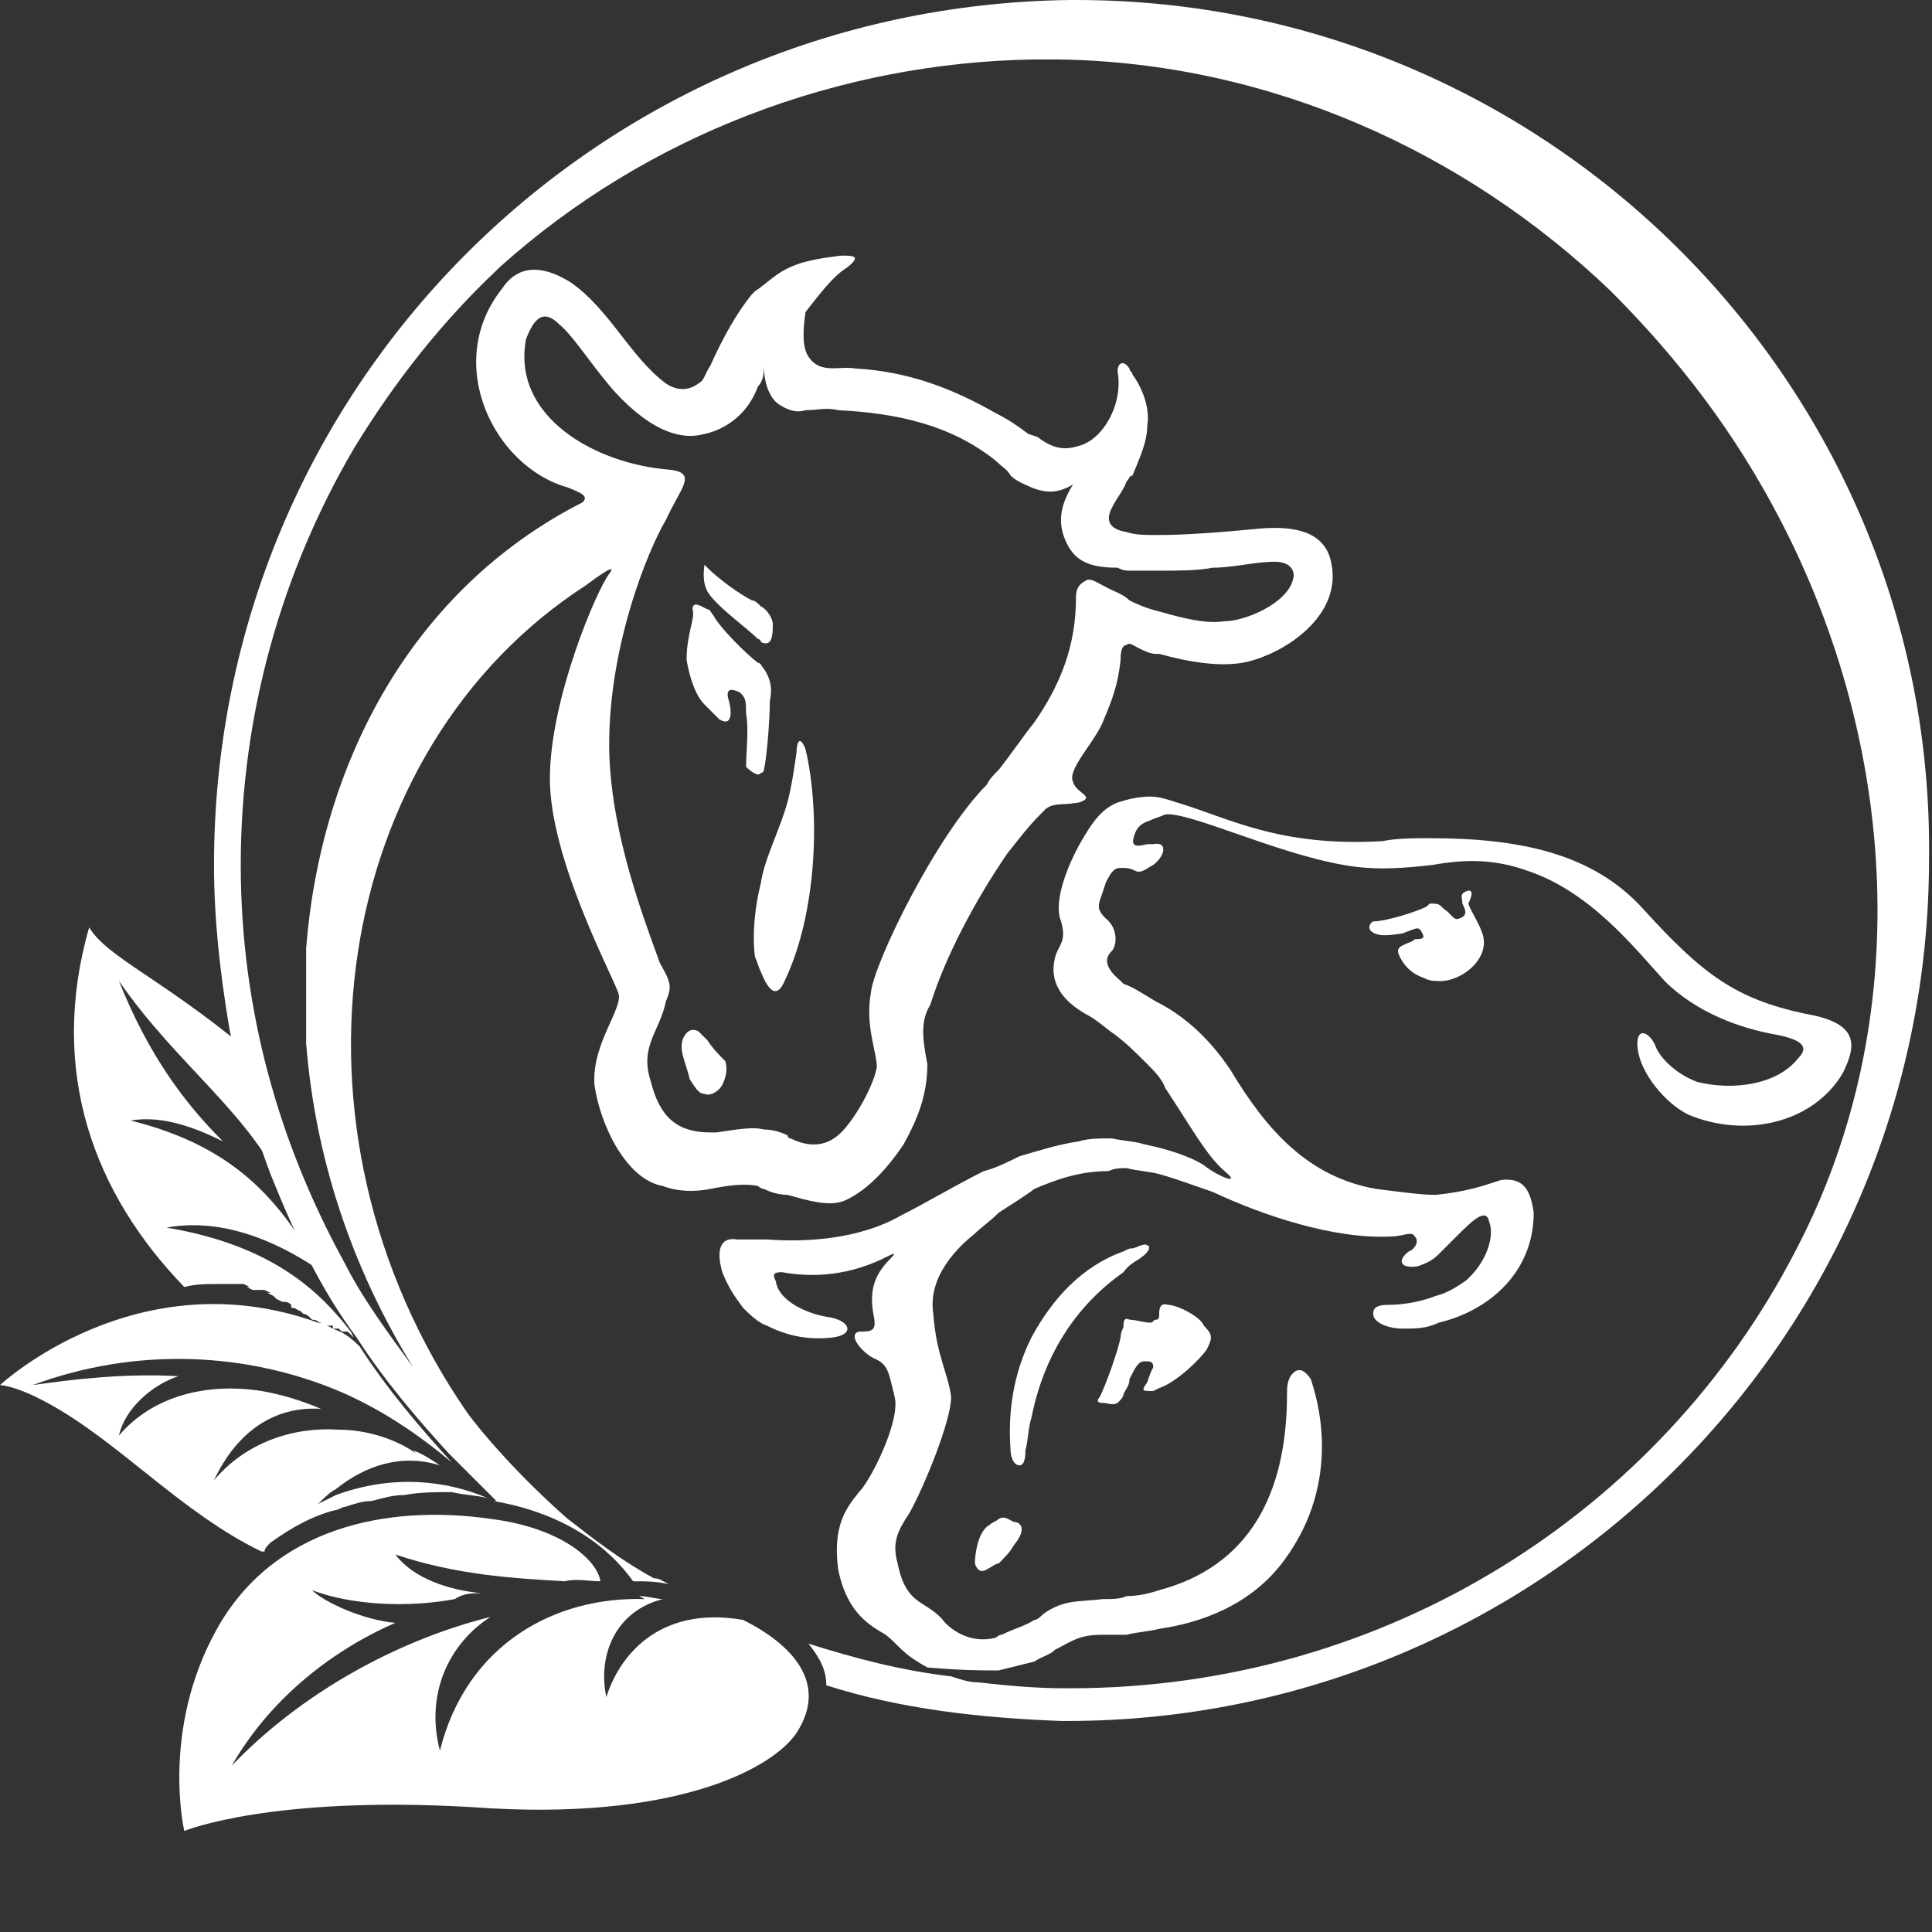
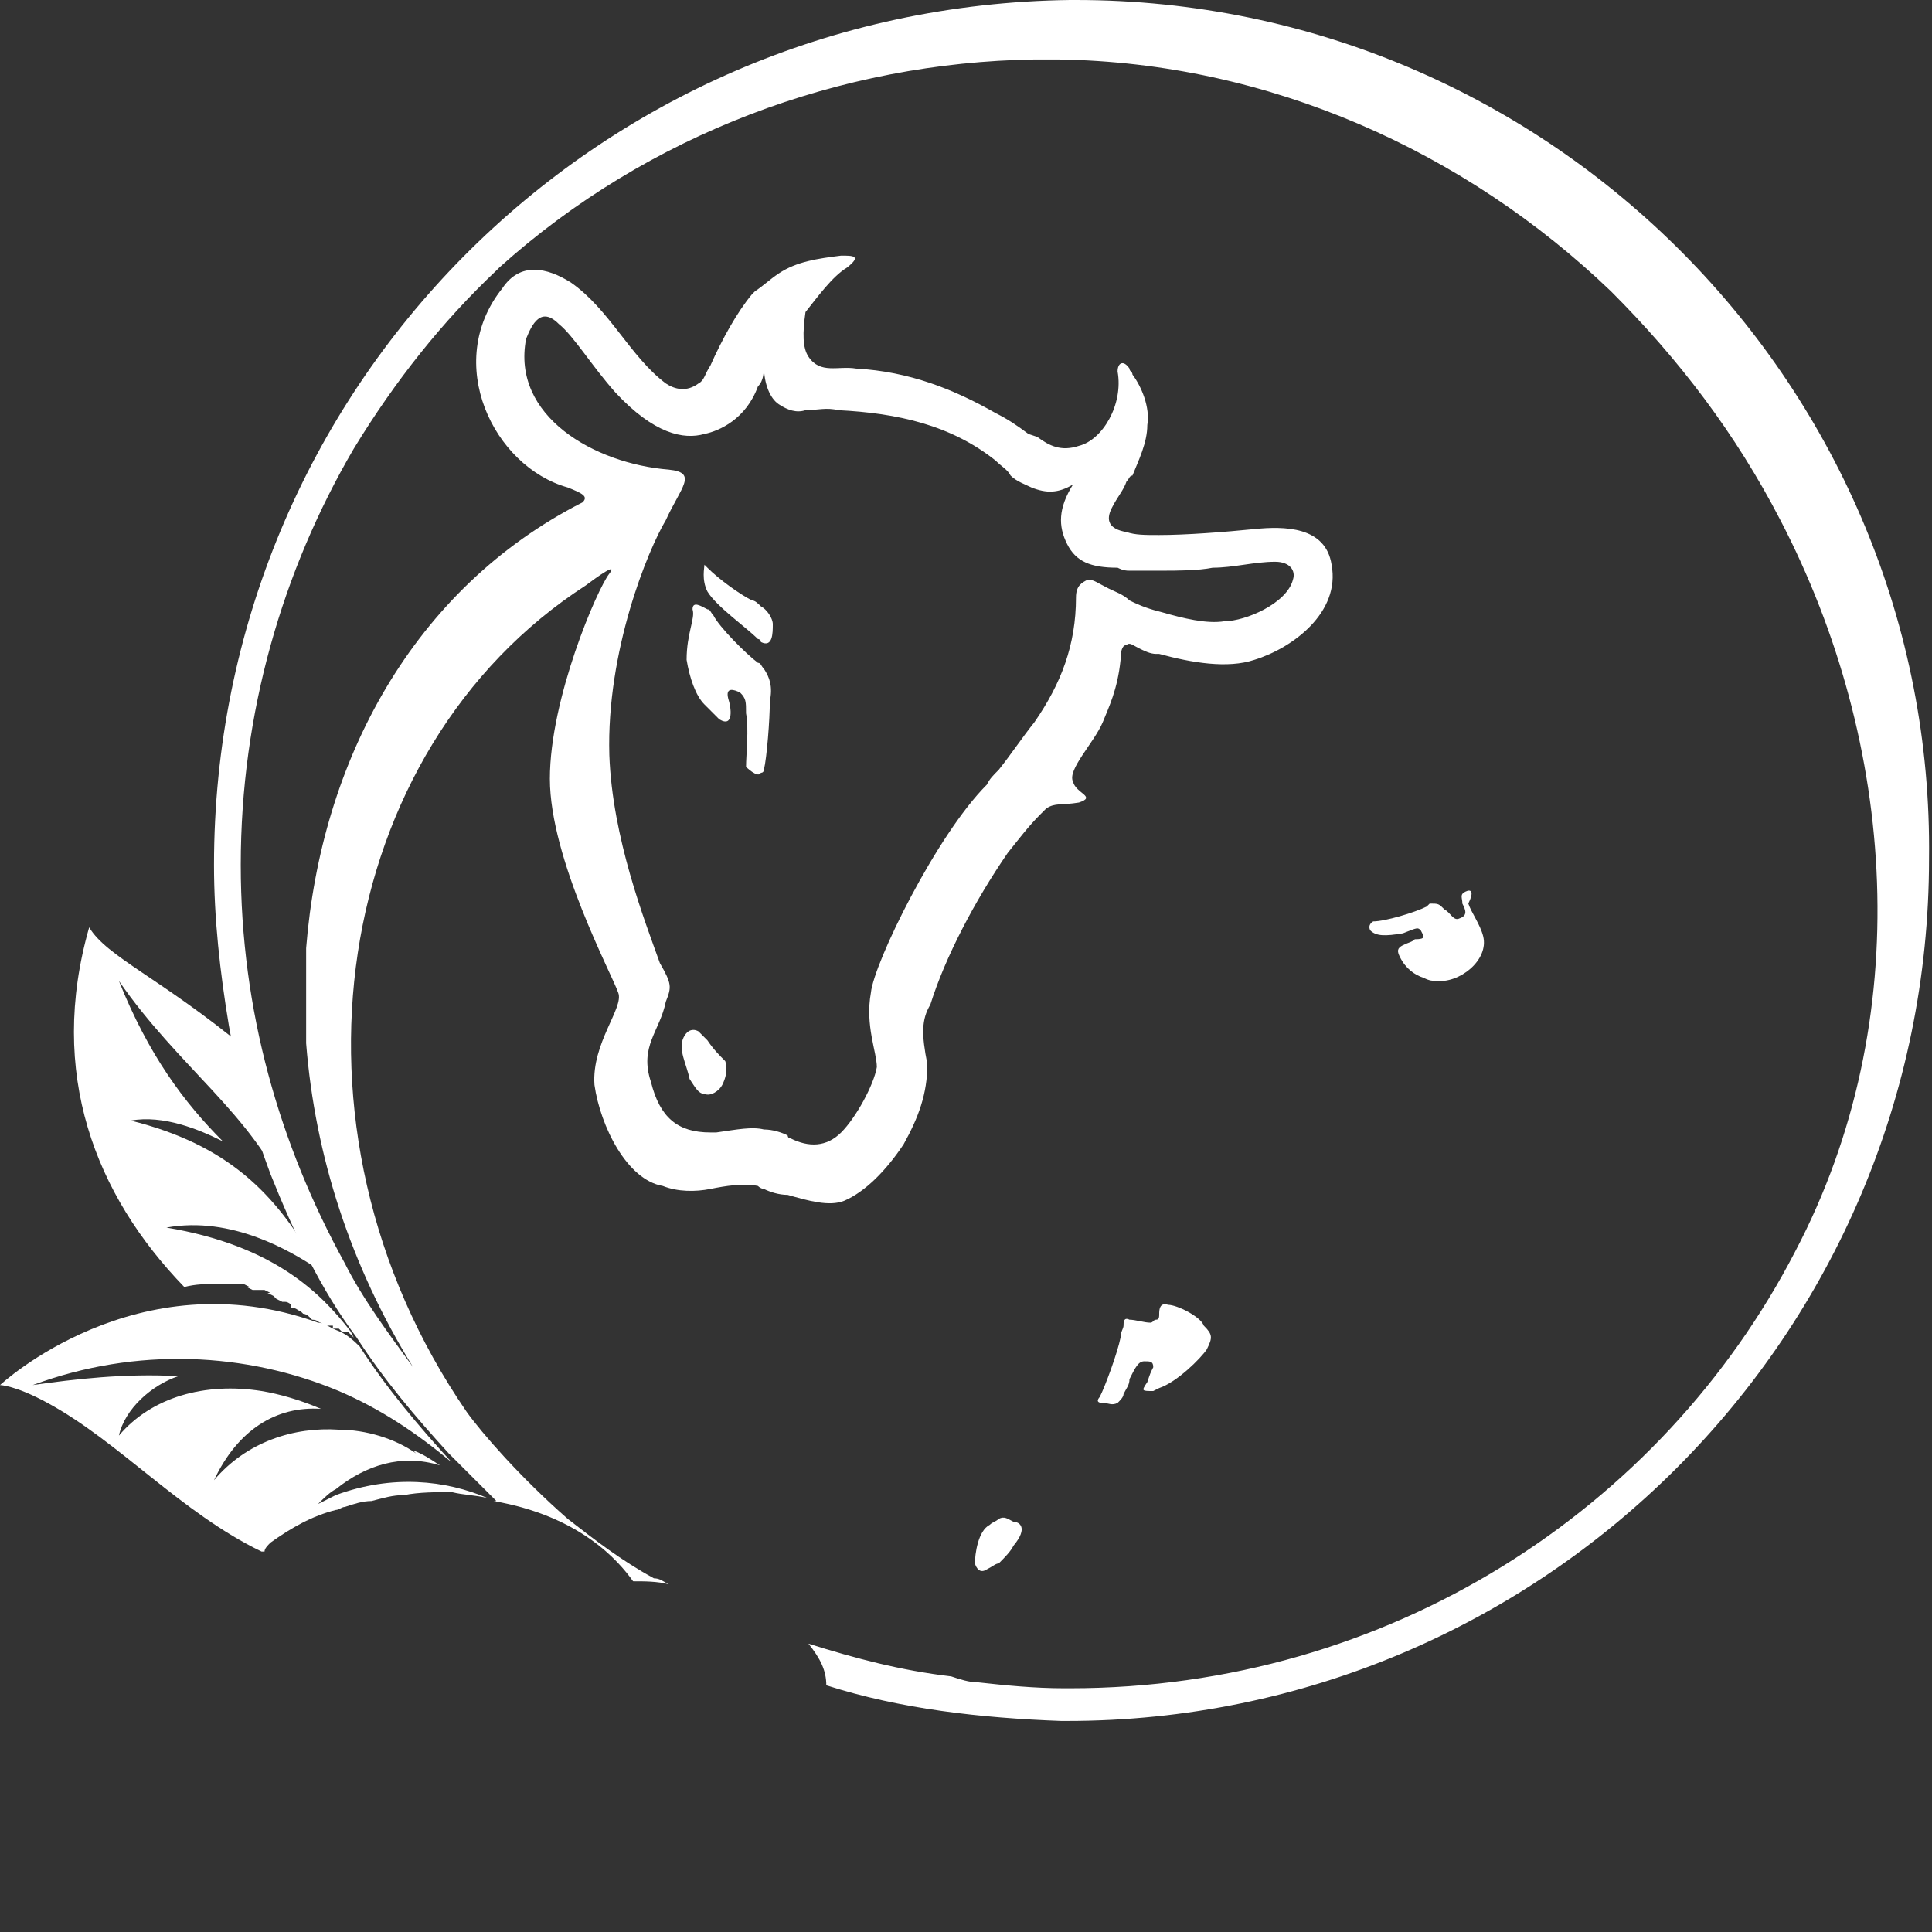
<svg xmlns="http://www.w3.org/2000/svg" version="1.1" id="Layer_1" x="0px" y="0px" viewBox="0 0 65 65" style="enable-background:new 0 0 65 65;" xml:space="preserve">
  <rect x="0" y="0" width="65" height="65" fill="#333333" stroke="none" />
  <style type="text/css">
	.st0{fill:#FFFFFF;}
</style>
  <g>
    <path class="st0" d="M3,31.2c-1.4,4.9,0.2,9,3.2,12.1c0.4-0.1,0.7-0.1,1.1-0.1h0.1c0.1,0,0.2,0,0.2,0h0.1h0.1H8h0.1h0.1l0.2,0.1   H8.3l0.2,0.1h0.2h0.2l0.2,0.1H9l0.2,0.1l0.1,0.1l0.2,0.1h0.1c0.1,0,0.2,0.1,0.2,0.1v0.1c0.2,0,0.2,0.1,0.3,0.1l0.1,0.1   c0.1,0,0.2,0.1,0.2,0.1l0.1,0.1c0.2,0,0.2,0.1,0.3,0.1c0.1,0.1,0.2,0.1,0.3,0.1h0.1v0.1h0.1h0.1l0.1,0.1h0.1h0.1l0.1,0.1l0.1,0.1   l-0.1-0.2c-1-1.3-2.6-2.9-6.2-3.5c2.2-0.4,4.2,0.8,5.1,1.4c-1.4-2.6-3.1-4.2-6.3-5c1.1-0.2,2.3,0.3,3.1,0.7   c-1.3-1.3-2.5-2.9-3.5-5.4c2,2.9,4.5,4.5,5.7,7.3c-0.6-1.6-1.1-3.2-1.4-5C5.4,32.9,3.6,32.2,3,31.2z" />
  </g>
  <g>
    <path class="st0" d="M11.2,44.7c-0.2-0.1-0.3-0.2-0.5-0.2C4.6,42.3,0,46.6,0,46.6s0.5,0,1.6,0.6c2.4,1.3,4.5,3.7,7.2,5   c0,0,0,0,0.1,0C8.9,52.1,9,52,9.1,51.9c0.7-0.5,1.4-0.9,2.2-1.1c0.1,0,0.2-0.1,0.3-0.1l0,0c0.3-0.1,0.6-0.2,0.9-0.2   c0.4-0.1,0.7-0.2,1.1-0.2c0.5-0.1,1.1-0.1,1.6-0.1c0.4,0.1,0.8,0.1,1.2,0.2c-1.4-0.6-3.2-0.8-5.1-0.1c-0.2,0.1-0.4,0.2-0.6,0.3   c0.2-0.2,0.4-0.4,0.6-0.5c1-0.8,2.2-1.2,3.5-0.8c-0.3-0.2-0.6-0.4-0.9-0.5l0.1,0.1c-0.7-0.5-1.7-0.8-2.6-0.8   c-1.5-0.1-3.1,0.4-4.2,1.7c0.8-1.7,2.1-2.5,3.6-2.4c-0.7-0.3-1.4-0.5-2-0.6c-1.9-0.3-3.7,0.2-4.8,1.5c0.2-0.9,1.1-1.7,2-2   c-1.8-0.1-3.5,0.1-4.9,0.3c3.5-1.3,7.2-1.1,10.3,0.2c1.4,0.6,2.6,1.4,3.8,2.4c-1.1-1.2-2.2-2.5-3.1-3.9   C11.6,44.8,11.4,44.8,11.2,44.7z" />
  </g>
  <g>
    <path class="st0" d="M23.3,20.5c0.1,0.3-0.2,0.8-0.2,1.7c0.1,0.6,0.3,1.2,0.6,1.5c0.2,0.2,0.3,0.3,0.5,0.5c0.5,0.3,0.4-0.4,0.3-0.7   c-0.1-0.4,0.2-0.3,0.4-0.2c0.2,0.2,0.2,0.3,0.2,0.7c0.1,0.5,0,1.4,0,1.8c0,0,0.4,0.4,0.5,0.2c0.1,0,0.1-0.1,0.1-0.1   c0.1-0.4,0.2-1.7,0.2-2.3c0.1-0.5,0-0.8-0.2-1.1c-0.1-0.1-0.1-0.2-0.2-0.2c-0.4-0.3-1.3-1.2-1.5-1.6c-0.1-0.1-0.1-0.2-0.2-0.2   C23.6,20.4,23.3,20.2,23.3,20.5z" />
  </g>
  <g>
    <path class="st0" d="M23.8,19.9c0.3,0.5,1.3,1.2,1.7,1.6c0,0,0.1,0,0.1,0.1C26,21.8,26,21.3,26,21c0-0.2-0.2-0.5-0.4-0.6   c-0.1-0.1-0.2-0.2-0.3-0.2c-0.4-0.2-1.1-0.7-1.5-1.1l-0.1-0.1C23.7,19.1,23.6,19.5,23.8,19.9C23.7,19.9,23.7,19.9,23.8,19.9z" />
  </g>
  <g>
    <path class="st0" d="M39.3,43.9C39,43.8,39,44.1,39,44.2c0,0.1,0,0.2-0.1,0.2c-0.1,0-0.1,0.1-0.2,0.1c-0.2,0-0.5-0.1-0.7-0.1   c-0.2-0.1-0.2,0.1-0.2,0.2c0,0.1-0.1,0.2-0.1,0.4c-0.1,0.5-0.5,1.6-0.7,2c0,0-0.2,0.2,0.1,0.2c0.2,0,0.3,0.1,0.5,0   c0.1-0.1,0.2-0.2,0.2-0.3c0.1-0.2,0.2-0.3,0.2-0.5c0.2-0.4,0.3-0.6,0.5-0.6c0.2,0,0.3,0,0.3,0.2c-0.1,0.2-0.1,0.2-0.2,0.5   c-0.2,0.3-0.2,0.3,0.2,0.3l0.2-0.1c0.6-0.2,1.4-1,1.6-1.3c0.2-0.4,0.2-0.5-0.1-0.8C40.4,44.3,39.6,43.9,39.3,43.9z" />
  </g>
  <g>
    <path class="st0" d="M34.1,51.2c-0.2-0.1-0.3-0.2-0.5-0.1c-0.1,0.1-0.2,0.1-0.3,0.2c-0.4,0.2-0.5,1-0.5,1.3c0,0,0.1,0.4,0.4,0.2   c0.2-0.1,0.3-0.2,0.4-0.2c0.2-0.2,0.4-0.4,0.5-0.6C34.6,51.4,34.3,51.2,34.1,51.2z" />
  </g>
  <g>
    <path class="st0" d="M23.8,35c-0.1-0.1-0.2-0.2-0.3-0.3c0,0-0.3-0.2-0.5,0.2c-0.2,0.4,0.1,0.9,0.2,1.4c0.2,0.3,0.3,0.5,0.5,0.5   c0.2,0.1,0.5-0.1,0.6-0.3c0.1-0.2,0.2-0.5,0.1-0.8C24.2,35.5,24,35.3,23.8,35z" />
  </g>
  <g>
-     <path class="st0" d="M25.6,29.7c-0.2,0.8-0.3,1.7-0.2,2.5c0.1,0.2,0.1,0.3,0.2,0.5c0.2,0.5,0.5,1,0.8,0.3V33   c1.1-2.3,1.2-5.7,0.7-7.8c-0.2-0.5-0.3-0.2-0.3,0.1c-0.1,0.7-0.2,1.4-0.4,2C26.1,28.2,25.7,29,25.6,29.7z" />
-   </g>
+     </g>
  <g>
-     <path class="st0" d="M38.4,42.3c0.3-0.2,0.3-0.4,0.2-0.4c-0.1-0.1-0.4,0.1-0.5,0.1C38,42,38,42,37.8,42.1c-1.4,0.5-2.4,1.6-3.1,2.9   c-0.6,1.2-0.8,2.5-0.7,3.8c0,0.2,0.1,0.5,0.3,0.5c0.2,0,0.2-0.4,0.2-0.5c0.1-0.4,0.1-0.8,0.2-1.1c0.4-2,1.4-3.7,3.1-4.9   C38,42.5,38.3,42.4,38.4,42.3z" />
-   </g>
+     </g>
  <g>
    <path class="st0" d="M49.3,30c-0.2,0.1-0.1,0.2-0.1,0.4c0.1,0.2,0.2,0.4-0.1,0.5c-0.2,0.1-0.3-0.2-0.5-0.3   c-0.2-0.2-0.2-0.2-0.5-0.2l-0.1,0.1c-0.4,0.2-1.4,0.5-1.8,0.5c0,0-0.2,0.1-0.1,0.3c0.2,0.2,0.5,0.2,1.1,0.1   c0.5-0.2,0.5-0.2,0.6-0.1c0.1,0.2,0.2,0.3-0.2,0.3c-0.1,0.1-0.2,0.1-0.4,0.2c-0.2,0.1-0.2,0.2-0.1,0.4c0.2,0.4,0.5,0.6,0.8,0.7   c0.2,0.1,0.3,0.1,0.4,0.1c0.8,0.1,1.8-0.7,1.6-1.5c-0.1-0.4-0.4-0.8-0.5-1.1C49.6,30,49.5,29.9,49.3,30z" />
  </g>
  <g>
-     <path class="st0" d="M33.6,56.2c0.4-0.1,0.8-0.2,1.2-0.3c0.3-0.2,0.5-0.2,0.7-0.4c0.6-0.3,0.8-0.5,1.6-0.5c0.2,0,0.5,0,0.8,0   c0.4-0.1,0.7-0.1,1.1-0.2c1.4-0.2,3.1-0.8,4.2-2.3c2-2.7,1.1-5.5,0.9-6.1c-0.2-0.3-0.4-0.4-0.6-0.2c-0.2,0.2-0.2,0.5-0.2,0.7   c0,3.4-1.3,5.8-4.3,6.6c-0.3,0.1-0.7,0.2-1.1,0.2c-0.2,0.1-0.5,0.1-0.8,0.1c-0.8,0.1-1.3,0-2,0.5c-0.1,0.1-0.2,0.2-0.3,0.2   c-0.3,0.2-0.7,0.3-1.1,0.5c-0.1,0-0.2,0.1-0.2,0.1c-0.8,0.2-1.4-0.2-1.7-0.5c-0.6-0.8-1.3-0.5-1.6-2c-0.2-0.7,0-1.1,0.4-1.7   c0.5-0.9,1.4-3.1,1.4-3.9c-0.1-0.8-0.5-1.4-0.6-2.8c-0.2-1.3,0.9-2.3,1.4-2.7c0.2-0.2,0.5-0.4,0.8-0.7c0.3-0.2,0.8-0.5,1.2-0.8   c0.7-0.3,1.5-0.6,2.5-0.6c0.2-0.1,0.4-0.1,0.6-0.1c0.4,0.1,0.7,0.1,1.1,0.2c0.7,0.2,1.2,0.4,1.8,0.6c1.7,0.8,4.1,1.6,6,1.5   c0.4,0,0.7-0.2,0.8,0c0.2,0.2-0.1,0.5-0.2,0.5c-0.4,0.3-0.3,0.6,0.3,0.5c0.3-0.1,0.5-0.2,0.7-0.4c0.2-0.2,0.4-0.4,0.6-0.6   c0.5-0.5,1-1,1.1-0.5c0.2,0.5-0.1,1.4-0.8,2c-0.3,0.2-0.6,0.4-1,0.5c-0.5,0.2-1.1,0.3-1.6,0.3c-0.5,0-0.5,0.2-0.5,0.3   c0,0.3,0.5,0.5,1,0.5c0.4,0,0.8,0,1.2-0.2c1.7-0.4,3.2-1.7,3.2-3.7c-0.1-0.7-0.3-1.2-1.1-1.1c-0.6,0.2-1.2,0.4-2.2,0.5   c-0.5,0-1.2-0.1-2-0.2c-2.3-0.4-3.7-2-4.9-4c-0.8-1.2-1.7-1.9-2.5-2.3c-0.5-0.3-0.8-0.5-1.1-0.6l-0.1-0.1c-0.6-0.5-0.5-0.8-0.3-1   c0.2-0.2,0.2-0.8-0.2-1.1c-0.4-0.4-0.2-0.5,0-1.2c0.2-0.4,0.3-0.5,0.5-0.5c0.2,0,0.3,0,0.5,0.1c0.2,0.1,0.4-0.1,0.6-0.2   c0.4-0.3,0.5-0.8,0-0.7c-0.1,0-0.1,0-0.2,0c-0.4,0.1-0.6,0.1-0.4-0.4c0.1-0.2,0.2-0.3,0.5-0.4c0.2-0.1,0.3-0.1,0.5-0.2   c0.8-0.1,3.7,1.3,6,1.7c1.1,0.2,2.1,0.1,3,0c1.1-0.2,2.1-0.2,3.2,0.2C53.5,30,55,31.9,56,33c1.1,1.1,2.6,1.6,3.7,1.8   c1.1,0.2,1.1,0.5,0.8,0.8c-0.7,0.9-2.2,1.1-3.4,0.8c-0.8-0.3-1.3-0.9-1.4-1.2c-0.2-0.5-0.7-0.7-0.6,0.1c0.1,0.8,0.9,1.8,1.7,2.2   c1.9,0.8,4.2,0.3,5.2-1.4c0.5-1,0.5-1.7-1.3-2c-2.3-0.5-3.4-1.3-5.4-3.5c-1.7-1.9-4.2-2.4-7.2-2.4c-0.5,0-1.1,0-1.6,0.1   c-3.5,0.2-5.2-0.8-6.9-1.3c-0.3-0.1-0.6-0.2-0.9-0.2c-0.4,0-0.8,0.1-1.1,0.2c-0.5,0.2-0.8,0.6-1.1,1.1c-0.5,0.8-1.1,2.2-0.8,2.9   c0.2,0.7-0.1,0.8-0.2,1.2c-0.1,0.4-0.2,1.2,1,1.9c0.4,0.2,0.7,0.5,1,0.7c0.4,0.3,0.7,0.6,1.1,1c0.2,0.2,0.5,0.5,0.6,0.8   c0.8,1.2,1.4,2.3,2,2.8c0.6,0.5-0.2,0.2-0.7-0.2c-0.3-0.2-1-0.5-2-0.7c-0.3-0.1-0.6-0.1-1.1-0.2c-0.4,0-0.8,0-1.1,0.1   c-0.7,0.1-1.3,0.3-2,0.5c-0.4,0.2-0.8,0.4-1.2,0.5c-1,0.5-2,1.1-2.8,1.5c-1.4,0.8-3.2,0.9-4.5,0.8c-0.3,0-0.5,0-0.8,0h-0.2   c-0.6-0.1-0.7,0.4-0.5,1.1c0.2,0.5,0.4,0.8,0.7,1.2c0.2,0.2,0.5,0.5,0.8,0.6c0.6,0.3,1.3,0.5,2.2,0.4c0.8-0.1,0.6-0.6-0.2-0.7   c-0.6-0.1-1.6-0.5-1.7-1.2c-0.1-0.2-0.1-0.3,0.2-0.3c1.1,0.2,2.3,0.1,3.5-0.5c0.2-0.1,0.4-0.2,0.2,0c-0.5,0.5-0.8,1-0.6,2   c0.1,0.5-0.1,0.5-0.5,0.5c-0.4,0.1,0.1,0.7,0.5,0.9c0.5,0.2,0.5,0.5,0.7,1.3c0.2,0.8-0.8,2.8-1.2,3.2c-0.4,0.5-0.9,1.1-0.7,2.6   c0.3,1.5,1.1,1.9,1.6,2.2c0.5,0.4,0.5,0.6,1.4,1.1C32.4,56.2,33,56.2,33.6,56.2z" />
-   </g>
+     </g>
  <g>
    <path class="st0" d="M36.2,0c-0.1,0-0.2,0-0.2,0C20,0.2,7.2,13.1,7.2,29.1c0,1.8,0.2,3.6,0.5,5.4c0.3,1.7,0.8,3.4,1.4,5   c0.8,2,1.7,3.9,2.9,5.5c0.9,1.4,2,2.7,3.1,3.9c0.5,0.5,1.1,1.1,1.6,1.6l0,0h-0.1c2.9,0.5,4.2,2,4.7,2.7c0.4,0,0.8,0,1.2,0.1   c-0.2-0.1-0.3-0.2-0.5-0.2c-1.1-0.6-2-1.3-2.9-2c-1.6-1.4-2.9-2.9-3.4-3.6c-6.6-9.6-4.5-22.3,4-27.8c0.4-0.3,1.1-0.8,0.8-0.4   c-0.4,0.5-2,4.2-2,6.9s2.1,6.6,2.3,7.2c0.2,0.5-0.9,1.7-0.8,3.1c0.2,1.4,1.1,3.2,2.3,3.4c0.5,0.2,1.1,0.2,1.6,0.1   c0.5-0.1,1.1-0.2,1.6-0.1c0.1,0.1,0.2,0.1,0.2,0.1c0.2,0.1,0.5,0.2,0.8,0.2c0.7,0.2,1.4,0.4,1.9,0.2c0.7-0.3,1.4-1,2-1.9   c0.5-0.9,0.8-1.7,0.8-2.7c-0.2-1-0.2-1.5,0.1-2c0.5-1.6,1.5-3.5,2.6-5.1c0.4-0.5,0.7-0.9,1.1-1.3c0.1-0.1,0.2-0.2,0.2-0.2   c0.3-0.2,0.5-0.1,1.1-0.2c0.6-0.2-0.1-0.3-0.2-0.7c-0.2-0.4,0.7-1.3,1-2c0.2-0.5,0.5-1.1,0.6-2.1c0-0.4,0.1-0.5,0.2-0.5   c0.1-0.1,0.2,0,0.4,0.1c0.2,0.1,0.4,0.2,0.6,0.2C38.8,22,39,22,39,22c1.1,0.3,2.3,0.5,3.2,0.2c1.3-0.4,2.9-1.6,2.6-3.2   c-0.2-1.3-1.6-1.3-2.6-1.2c-1,0.1-2.3,0.2-3.2,0.2c-0.5,0-0.8,0-1.1-0.1c-0.6-0.1-0.7-0.4-0.5-0.8c0.2-0.4,0.4-0.6,0.5-0.9   c0.1-0.1,0.1-0.2,0.2-0.2c0.2-0.5,0.5-1.1,0.5-1.7c0.1-0.6-0.2-1.3-0.5-1.7c0-0.1-0.1-0.1-0.1-0.2c-0.2-0.3-0.4-0.2-0.4,0.1   c0.2,1.1-0.5,2.3-1.3,2.5c-0.6,0.2-1,0-1.4-0.3l-0.3-0.1c-0.4-0.3-0.7-0.5-1.1-0.7c-1.4-0.8-2.9-1.4-4.7-1.5   c-0.6-0.1-1.2,0.2-1.6-0.4c-0.2-0.3-0.2-0.8-0.1-1.5C27.5,10,28,9.3,28.5,9c0.5-0.4,0.2-0.4-0.2-0.4c-0.8,0.1-1.5,0.2-2.1,0.6   c-0.3,0.2-0.5,0.4-0.8,0.6l-0.1,0.1c-0.5,0.6-1,1.5-1.4,2.4c-0.2,0.3-0.2,0.5-0.4,0.6c-0.4,0.3-0.8,0.2-1.1,0   c-1.2-0.9-1.9-2.5-3.2-3.4c-0.8-0.5-1.7-0.7-2.3,0.2c-2,2.5-0.3,6,2.2,6.7c0.5,0.2,0.7,0.3,0.5,0.5c-5.7,2.9-8.8,8.7-9.3,15v3.2   c0.3,3.8,1.5,7.5,3.6,10.9c-0.8-1.1-1.7-2.3-2.3-3.5c-2.2-4-3.5-8.5-3.5-13.4c0-5.1,1.4-9.9,3.8-14c1.4-2.3,3-4.3,4.8-6   c0,0,0,0,0.1-0.1c5-4.5,11.5-6.9,18-7c0.3,0,0.5,0,0.8,0c7.1,0.1,13.7,3.1,18.6,7.8c2.3,2.3,4.2,4.8,5.7,7.7   c3.9,7.5,4.6,16.8,0.5,24.6C55.9,50.8,46.7,56.8,36,56.8c-0.1,0-0.2,0-0.2,0c-1,0-2-0.1-2.9-0.2c-0.3,0-0.6-0.1-0.9-0.2   c-1.7-0.2-3.2-0.6-4.8-1.1c0.4,0.5,0.6,0.9,0.6,1.4c2.5,0.8,5.2,1.1,7.9,1.2c0.1,0,0.2,0,0.2,0c16,0,29-13,29-29   C65.1,13.1,52.2,0,36.2,0z M17.7,11.4c0.2-0.5,0.5-1.1,1.1-0.5c0.5,0.4,1.1,1.4,1.9,2.3c1.3,1.4,2.3,1.6,3,1.4   c0.5-0.1,1.4-0.5,1.8-1.6c0.2-0.2,0.2-0.5,0.2-0.7c0,0.6,0.2,1.1,0.5,1.3c0.3,0.2,0.6,0.3,0.9,0.2c0.4,0,0.7-0.1,1.1,0   c2,0.1,3.8,0.5,5.3,1.7c0.2,0.2,0.4,0.3,0.5,0.5c0.2,0.2,0.5,0.3,0.7,0.4c0.5,0.2,0.9,0.2,1.4-0.1c-0.5,0.8-0.5,1.4-0.2,2   c0.3,0.6,0.8,0.8,1.7,0.8c0.2,0.1,0.3,0.1,0.4,0.1c0.3,0,0.6,0,1.1,0c0.5,0,1.2,0,1.7-0.1c0.7,0,1.4-0.2,2.1-0.2   c0.5,0,0.7,0.3,0.6,0.6c-0.2,0.8-1.6,1.4-2.3,1.4c-0.6,0.1-1.4-0.1-2.1-0.3c-0.4-0.1-0.7-0.2-1.1-0.4c-0.2-0.2-0.5-0.3-0.7-0.4   c-0.4-0.2-0.5-0.3-0.7-0.3c-0.2,0.1-0.4,0.2-0.4,0.6c0,1.6-0.5,2.9-1.4,4.2c-0.4,0.5-0.8,1.1-1.2,1.6c-0.2,0.2-0.3,0.3-0.4,0.5   c-1.7,1.7-3.8,6-3.9,7c-0.2,1.1,0.2,2,0.2,2.5c-0.1,0.6-0.7,1.7-1.2,2.2c-0.5,0.5-1.1,0.5-1.7,0.2c-0.1,0-0.1-0.1-0.1-0.1   c-0.2-0.1-0.5-0.2-0.8-0.2c-0.4-0.1-0.9,0-1.6,0.1c-0.1,0-0.2,0-0.2,0c-1.1,0-1.7-0.5-2-1.7c-0.4-1.2,0.3-1.7,0.5-2.7   c0.2-0.5,0.2-0.6-0.2-1.3c-0.5-1.4-1.6-4.2-1.7-7c-0.1-3.5,1.3-6.9,1.9-7.9c0.5-1.1,1.1-1.6,0.1-1.7C20,15.6,17.2,14,17.7,11.4z" />
  </g>
  <g>
-     <path class="st0" d="M16.5,51.1c-3.5-0.5-7.3,0.3-9.2,3.7s-1.1,6.8-1.1,6.8s2.9-1.2,9.7-0.8c6.8,0.5,10.1-1.3,10.9-2.5   c1.1-1.7-0.2-3-1.8-3.8c-2.9-0.5-4.2,1.3-4.6,2.6c-0.3-1.4,0.3-2.9,1.9-3.3c-0.2,0-0.5-0.1-0.8-0.1l0.2,0.1c-3-0.1-6,1.5-6.9,5.1   c-0.5-1.9,0.3-3.6,1.7-4.5c-3.2,0.8-6.4,2.6-8.7,5c1.2-2.1,3.2-3.8,5.5-4.8c-1.1-0.1-2.4-0.7-2.8-1.1c1.3,0.5,3.2,0.6,4.8,0.3   c0.3-0.2,0.6-0.2,0.9-0.2c-1.1-0.1-2.3-0.5-2.9-1.3c2.1,0.7,4,0.8,5.7,0.9c0.4-0.1,0.8,0,1.2,0C20.1,52.5,18.9,51.4,16.5,51.1z" />
-   </g>
+     </g>
</svg>